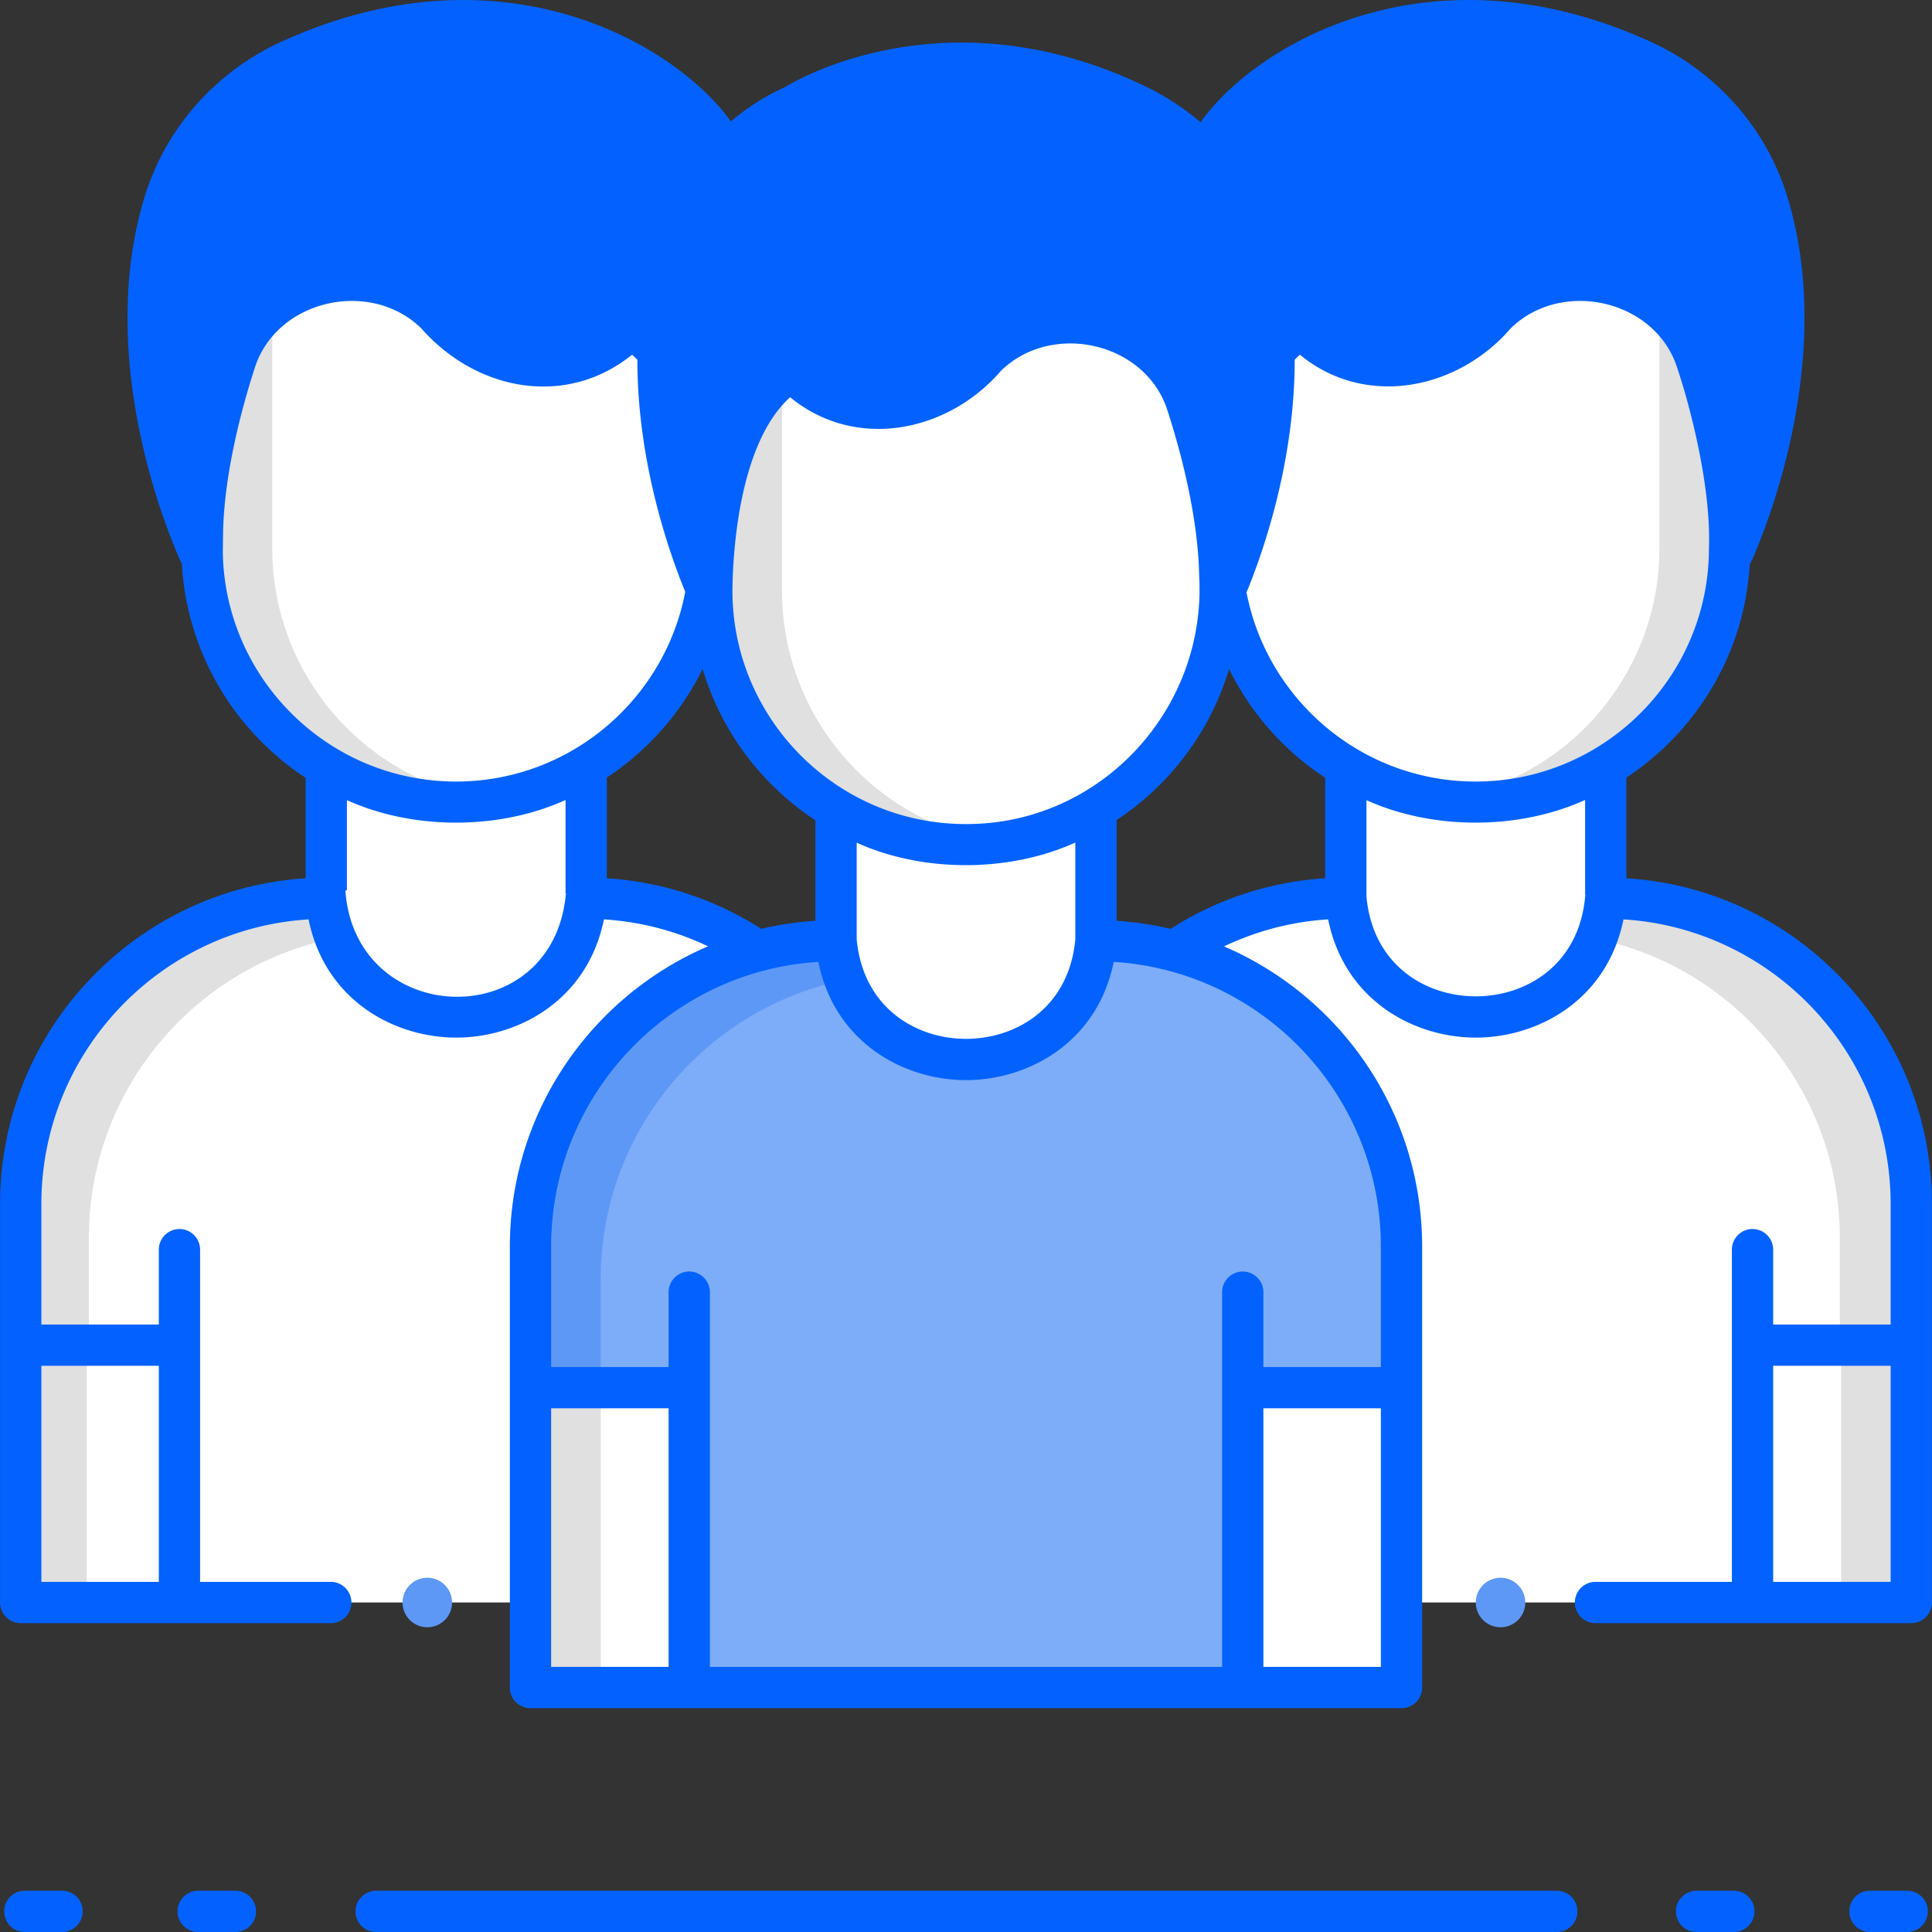
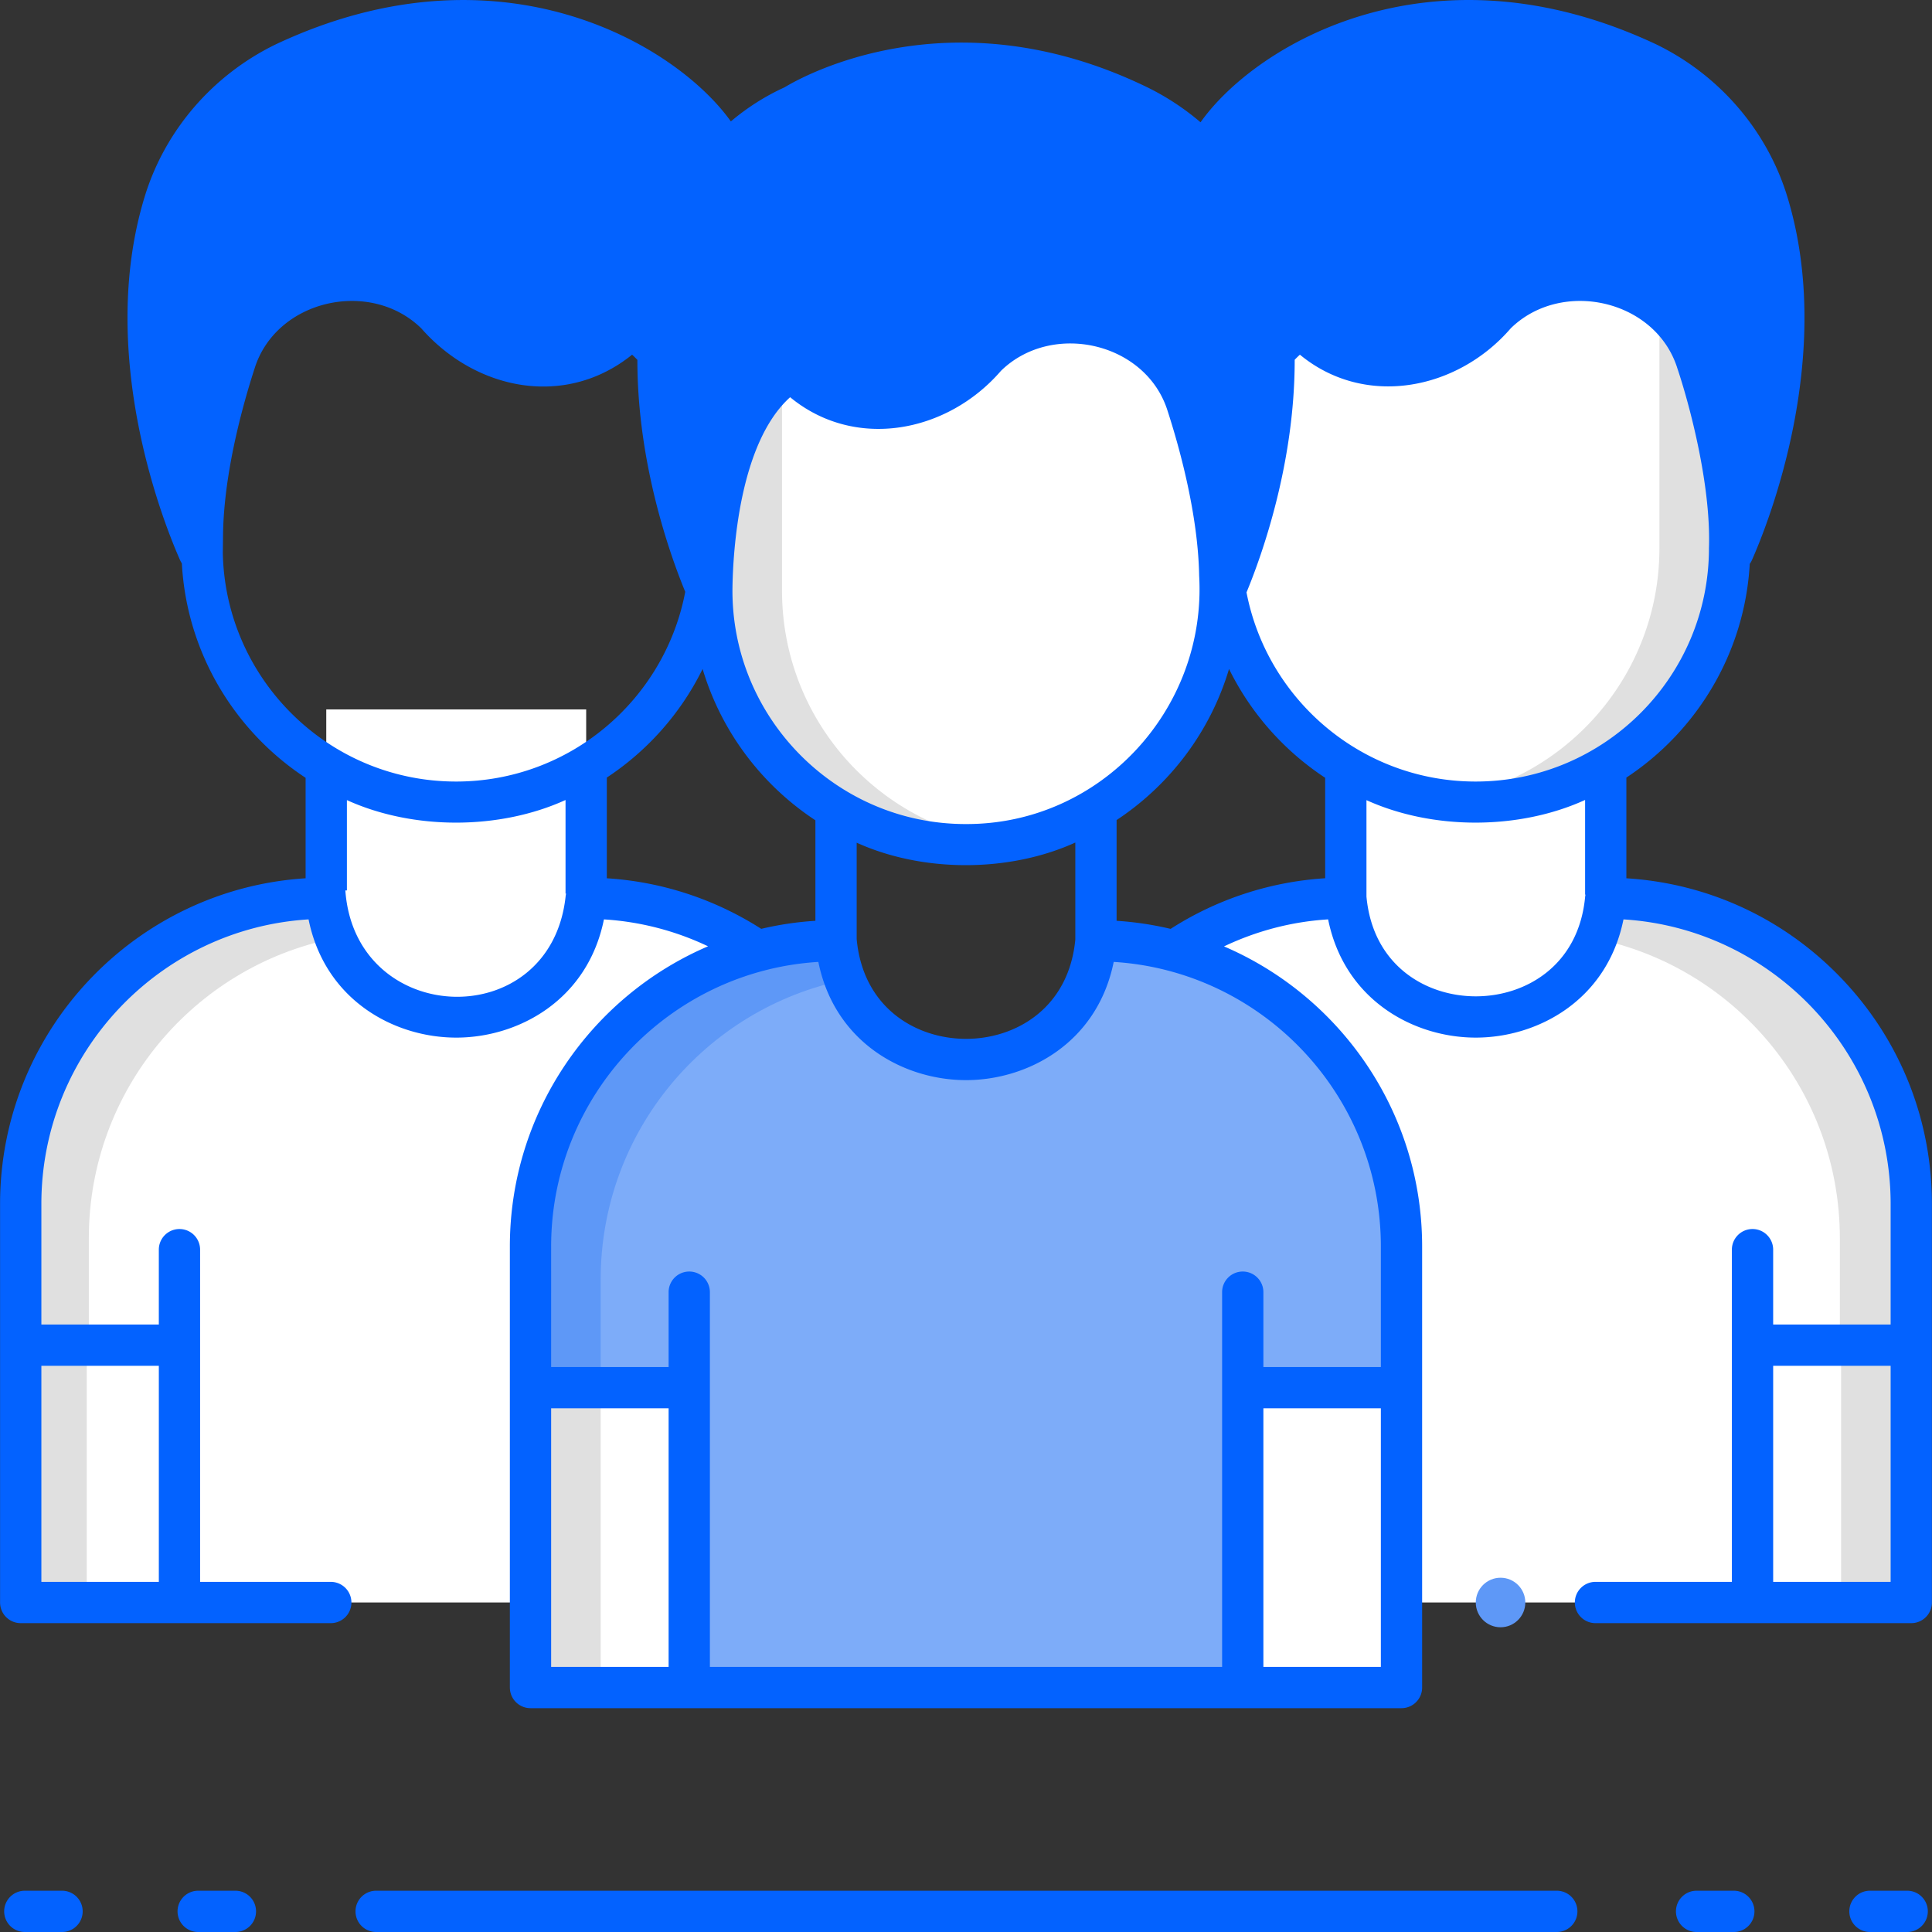
<svg xmlns="http://www.w3.org/2000/svg" viewBox="0 0 468.041 468.041" id="TeamWork">
  <rect x="0" y="0" width="468.041" height="468.041" fill="#333333" stroke="none" />
  <path fill="#0362ff" d="M377.141 468.041H91.124a5 5 0 1 1 0-10h286.017a5 5 0 1 1 0 10zm-320.112 0h-9.017a5 5 0 1 1 0-10h9.017a5 5 0 1 1 0 10zm-42 0H6.012a5 5 0 1 1 0-10h9.017a5 5 0 1 1 0 10zm446.999 0h-9.016c-2.762 0-5-2.238-5-5s2.238-5 5-5h9.016c2.762 0 5 2.238 5 5s-2.238 5-5 5zm-42 0h-9.016c-2.762 0-5-2.238-5-5s2.238-5 5-5h9.016c2.762 0 5 2.238 5 5s-2.238 5-5 5z" class="color444b54 svgShape" />
  <path fill="#ffffff" d="M326.036 171.863h62.966v91.502h-62.966z" class="colorffffff svgShape" />
  <path fill="#ffffff" d="M389.001 217.596v.002c-3.477 38.363-59.477 38.362-62.952-.001h-.013c-40.88 0-74.019 33.164-74.019 74.074v96.546h211.005v-96.546c-.001-40.91-33.141-74.075-74.021-74.075z" class="colorffffff svgShape" />
  <path fill="#e0e0e0" d="M386.518 227.383c1.101-2.848 1.853-6.008 2.168-9.487h.013c40.88 0 74.019 33.164 74.019 74.074v96.845h-17V299.97c.001-35.831-25.421-65.718-59.2-72.587z" class="colore0e0e0 svgShape" />
  <circle cx="363.518" cy="388.217" r="6" fill="#5e98f7" class="colorf7c85e svgShape" />
  <path fill="#ffffff" d="M424.563 325.875h38.458v62.342h-38.458z" class="colorffffff svgShape" />
  <path fill="#e0e0e0" d="M446.021 325.875h17v62.342h-17z" class="colore0e0e0 svgShape" />
  <path fill="#ffffff" d="M357.476 194.334c-33.982 0-61.53-27.548-61.53-61.53V46.017c0-.962.78-1.743 1.743-1.743h119.574c.962 0 1.743.78 1.743 1.743v86.788c0 33.982-27.548 61.529-61.53 61.529z" class="colorffffff svgShape" />
  <path fill="#e0e0e0" d="M417.263 44.275h-17c.962 0 1.743.78 1.743 1.742v86.788c0 31.096-23.073 56.789-53.03 60.931a62.05 62.05 0 0 0 8.5.598c33.982 0 61.53-27.548 61.53-61.53V46.017c0-.962-.781-1.742-1.743-1.742z" class="colore0e0e0 svgShape" />
  <path fill="#ffffff" d="M79.04 171.863h62.966v91.502H79.04z" class="colorffffff svgShape" />
  <path fill="#ffffff" d="M142.006 217.596v.001c-3.477 38.363-59.477 38.362-62.953-.001h-.013c-40.88 0-74.019 33.164-74.019 74.074v96.546h211.005V291.67c-.001-40.909-33.14-74.074-74.02-74.074z" class="colorffffff svgShape" />
  <path fill="#e0e0e0" d="M80.719 227.383c-1.101-2.848-1.853-6.008-2.168-9.487h-.013c-40.88 0-74.019 33.164-74.019 74.074v96.845h17V299.97c-.001-35.831 25.422-65.718 59.2-72.587z" class="colore0e0e0 svgShape" />
-   <circle cx="103.518" cy="388.217" r="6" fill="#5e98f7" class="colorf7c85e svgShape" />
  <path fill="#ffffff" d="M43.479 388.217H5.021v-62.342h38.458z" class="colorffffff svgShape" />
  <path fill="#e0e0e0" d="M5.021 325.875h16v62.342h-16z" class="colore0e0e0 svgShape" />
-   <path fill="#ffffff" d="M110.481 194.334c-33.982 0-61.53-27.548-61.53-61.53V46.017c0-.962.78-1.743 1.743-1.743h119.574c.962 0 1.743.78 1.743 1.743v86.788c-.001 33.982-27.548 61.529-61.53 61.529z" class="colorffffff svgShape" />
-   <path fill="#e0e0e0" d="M65.951 132.805V46.017c0-.962.78-1.742 1.743-1.742h-17c-.962 0-1.743.78-1.743 1.742v86.788c0 33.982 27.548 61.53 61.53 61.53 2.886 0 5.72-.214 8.5-.598-29.957-4.143-53.03-29.836-53.03-60.932z" class="colore0e0e0 svgShape" />
-   <path fill="#ffffff" d="M202.538 182.163h62.966v91.502h-62.966z" class="colorffffff svgShape" />
  <path fill="#7dacf9" d="M265.504 227.896v.002c-3.477 38.363-59.477 38.362-62.952-.001h-.013c-40.88 0-74.019 33.164-74.019 74.074v106.845h211.005V301.97c-.002-40.91-33.142-74.074-74.021-74.074z" class="colorf9d67d svgShape" />
-   <path fill="#5e98f7" d="M204.719 237.383c-1.101-2.848-1.853-6.008-2.168-9.487h-.013c-40.88 0-74.019 33.164-74.019 74.074v106.845h17V309.97c-.001-35.831 25.422-65.718 59.2-72.587z" class="colorf7c85e svgShape" />
+   <path fill="#5e98f7" d="M204.719 237.383c-1.101-2.848-1.853-6.008-2.168-9.487h-.013c-40.88 0-74.019 33.164-74.019 74.074v106.845h17V309.97c-.001-35.831 25.422-65.718 59.2-72.587" class="colorf7c85e svgShape" />
  <path fill="#ffffff" d="M301.065 336.174h38.458v72.641h-38.458zM166.976 408.816h-38.458v-72.641h38.458z" class="colorffffff svgShape" />
  <path fill="#e0e0e0" d="M128.518 336.174h17v72.641h-17z" class="colore0e0e0 svgShape" />
  <path fill="#ffffff" d="M233.978 204.633c-33.982 0-61.53-27.548-61.53-61.53V56.316c0-.962.78-1.743 1.743-1.743h119.574c.962 0 1.743.78 1.743 1.743v86.788c0 33.982-27.548 61.529-61.53 61.529z" class="colorffffff svgShape" />
  <path fill="#e0e0e0" d="M189.449 143.104V56.316c0-.962.78-1.743 1.743-1.743h-17c-.963 0-1.743.78-1.743 1.743v86.788c0 33.982 27.548 61.53 61.53 61.53 2.886 0 5.72-.214 8.5-.599-29.958-4.142-53.03-29.835-53.03-60.931z" class="colore0e0e0 svgShape" />
  <path fill="#0362ff" d="M444.878 235.758c-13.74-13.749-31.652-21.793-50.877-22.987v-24.398c17.062-11.255 28.665-30.144 29.889-51.769.195-.281.374-.575.518-.897 3.521-7.918 20.483-49.383 8.54-88.192-4.931-16.021-16.538-29.444-31.847-36.83-54.289-25.442-96.949.13-110.262 18.94a61.578 61.578 0 0 0-13.235-8.64c-47.274-22.808-83.431-2.33-87.531.167-4.718 2.141-9.084 4.939-13.018 8.26-13.32-18.686-56.053-44.107-110.117-18.728-15.308 7.386-26.916 20.81-31.847 36.831-11.944 38.813 5.019 80.274 8.539 88.189.122.273.266.529.425.772 1.187 21.716 12.84 40.686 29.983 51.957v24.339c-41.249 2.592-74.02 36.98-74.02 78.9v96.546a5 5 0 0 0 5 5h75.118a5 5 0 1 0 0-10h-31.66V302.74a5 5 0 1 0-10 0v18.136H10.021v-29.204c0-36.646 28.664-66.72 64.731-68.943 3.975 19.639 20.814 28.641 35.777 28.642.001 0 0 0 0 0 14.962 0 31.802-9.003 35.777-28.641a68.432 68.432 0 0 1 25.221 6.519c-28.2 12.088-48.009 40.131-48.009 72.723v106.845a5 5 0 0 0 5 5h211.004a5 5 0 0 0 5-5V301.97c0-32.584-19.805-60.61-47.997-72.697 7.734-3.681 16.24-5.992 25.222-6.545 3.975 19.639 20.813 28.641 35.775 28.641h.001c14.962 0 31.802-9.001 35.777-28.64 36.062 2.23 64.719 32.3 64.719 68.942v29.204h-28.458V302.74c0-2.762-2.238-5-5-5s-5 2.238-5 5v80.478h-33.044c-2.762 0-5 2.238-5 5s2.238 5 5 5h76.502a5 5 0 0 0 5-5v-96.546c.002-21.122-8.217-40.978-23.141-55.914zM38.479 330.875v52.342H10.021v-52.342h28.458zM313.648 87.158c.409-.428.828-.841 1.263-1.233 15.68 12.937 38.067 8.677 51.081-6.389 12.35-12.079 35.129-6.95 40.357 9.676 3.006 8.974 8.179 28.407 7.657 43.593 0 31.17-25.359 56.529-56.53 56.529-27.508 0-50.479-19.756-55.499-45.821 3.595-8.678 11.698-31.059 11.671-56.355zm-136.2 55.102c.131-8.343 1.55-34.854 13.968-46.033 15.679 12.933 38.065 8.673 51.077-6.392 12.351-12.078 35.129-6.95 40.357 9.676 2.745 8.464 7.391 24.915 7.655 39.969 1.837 32.385-23.944 60.266-56.528 60.153-31.471.028-57.003-25.914-56.529-57.373zm83.055 61.852v23.514c-1.594 16.605-14.425 24.043-26.477 24.043-12.08-.001-24.945-7.473-26.489-24.16v-23.36c16.046 7.268 36.934 7.252 52.966-.037zm-123.477 13.035c-3.626 33.494-50.976 31.827-53.365-1.436h.379v-21.878c16.047 7.284 36.93 7.273 52.965-.03v22.673h.134c-.05.222-.093.445-.113.671zm-26.545-27.813c-30.877 0-56.036-24.888-56.508-55.654.001-.038.01-.074.011-.113l.053-4.36c.266-15.083 4.911-31.532 7.656-39.995 5.234-16.628 28.002-21.753 40.356-9.674 13.334 15.162 35.053 19.335 51.08 6.387.443.398.867.823 1.282 1.259-.018 25.179 7.996 47.462 11.594 56.186-4.963 26.136-27.966 45.964-55.524 45.964zm36.525 23.437v-24.4c9.889-6.525 17.947-15.609 23.21-26.311 4.527 15.2 14.354 28.133 27.323 36.663v24.347c-4.487.282-8.87.945-13.125 1.948-10.942-6.996-23.7-11.386-37.408-12.247zm14.97 191.044h-28.458v-62.641h28.458v62.641zm172.547 0h-28.458v-62.641h28.458v62.641zm0-101.845v29.204h-28.458v-18.136c0-2.762-2.238-5-5-5s-5 2.238-5 5v90.776H171.976v-90.776a5 5 0 1 0-10 0v18.136h-28.458V301.97c0-36.642 28.659-66.712 64.732-68.941 3.975 19.639 20.813 28.64 35.776 28.64.001 0 0 0 0 0 14.962 0 31.802-9.001 35.777-28.64 36.062 2.23 64.72 32.299 64.72 68.941zm-50.933-76.943a78.573 78.573 0 0 0-13.087-1.957v-24.404c12.926-8.531 22.721-21.44 27.238-36.607 5.277 10.732 13.367 19.838 23.294 26.367v24.337a78.46 78.46 0 0 0-37.445 12.264zm73.935 16.342c-12.082-.001-24.947-7.474-26.489-24.165V193.84c16.049 7.281 36.931 7.261 52.966-.045v22.936h.098c-.025.139-.065.272-.078.415-1.517 16.734-14.402 24.223-26.497 24.223zm100.496 141.848h-28.458v-52.342h28.458v52.342z" class="color444b54 svgShape" />
</svg>